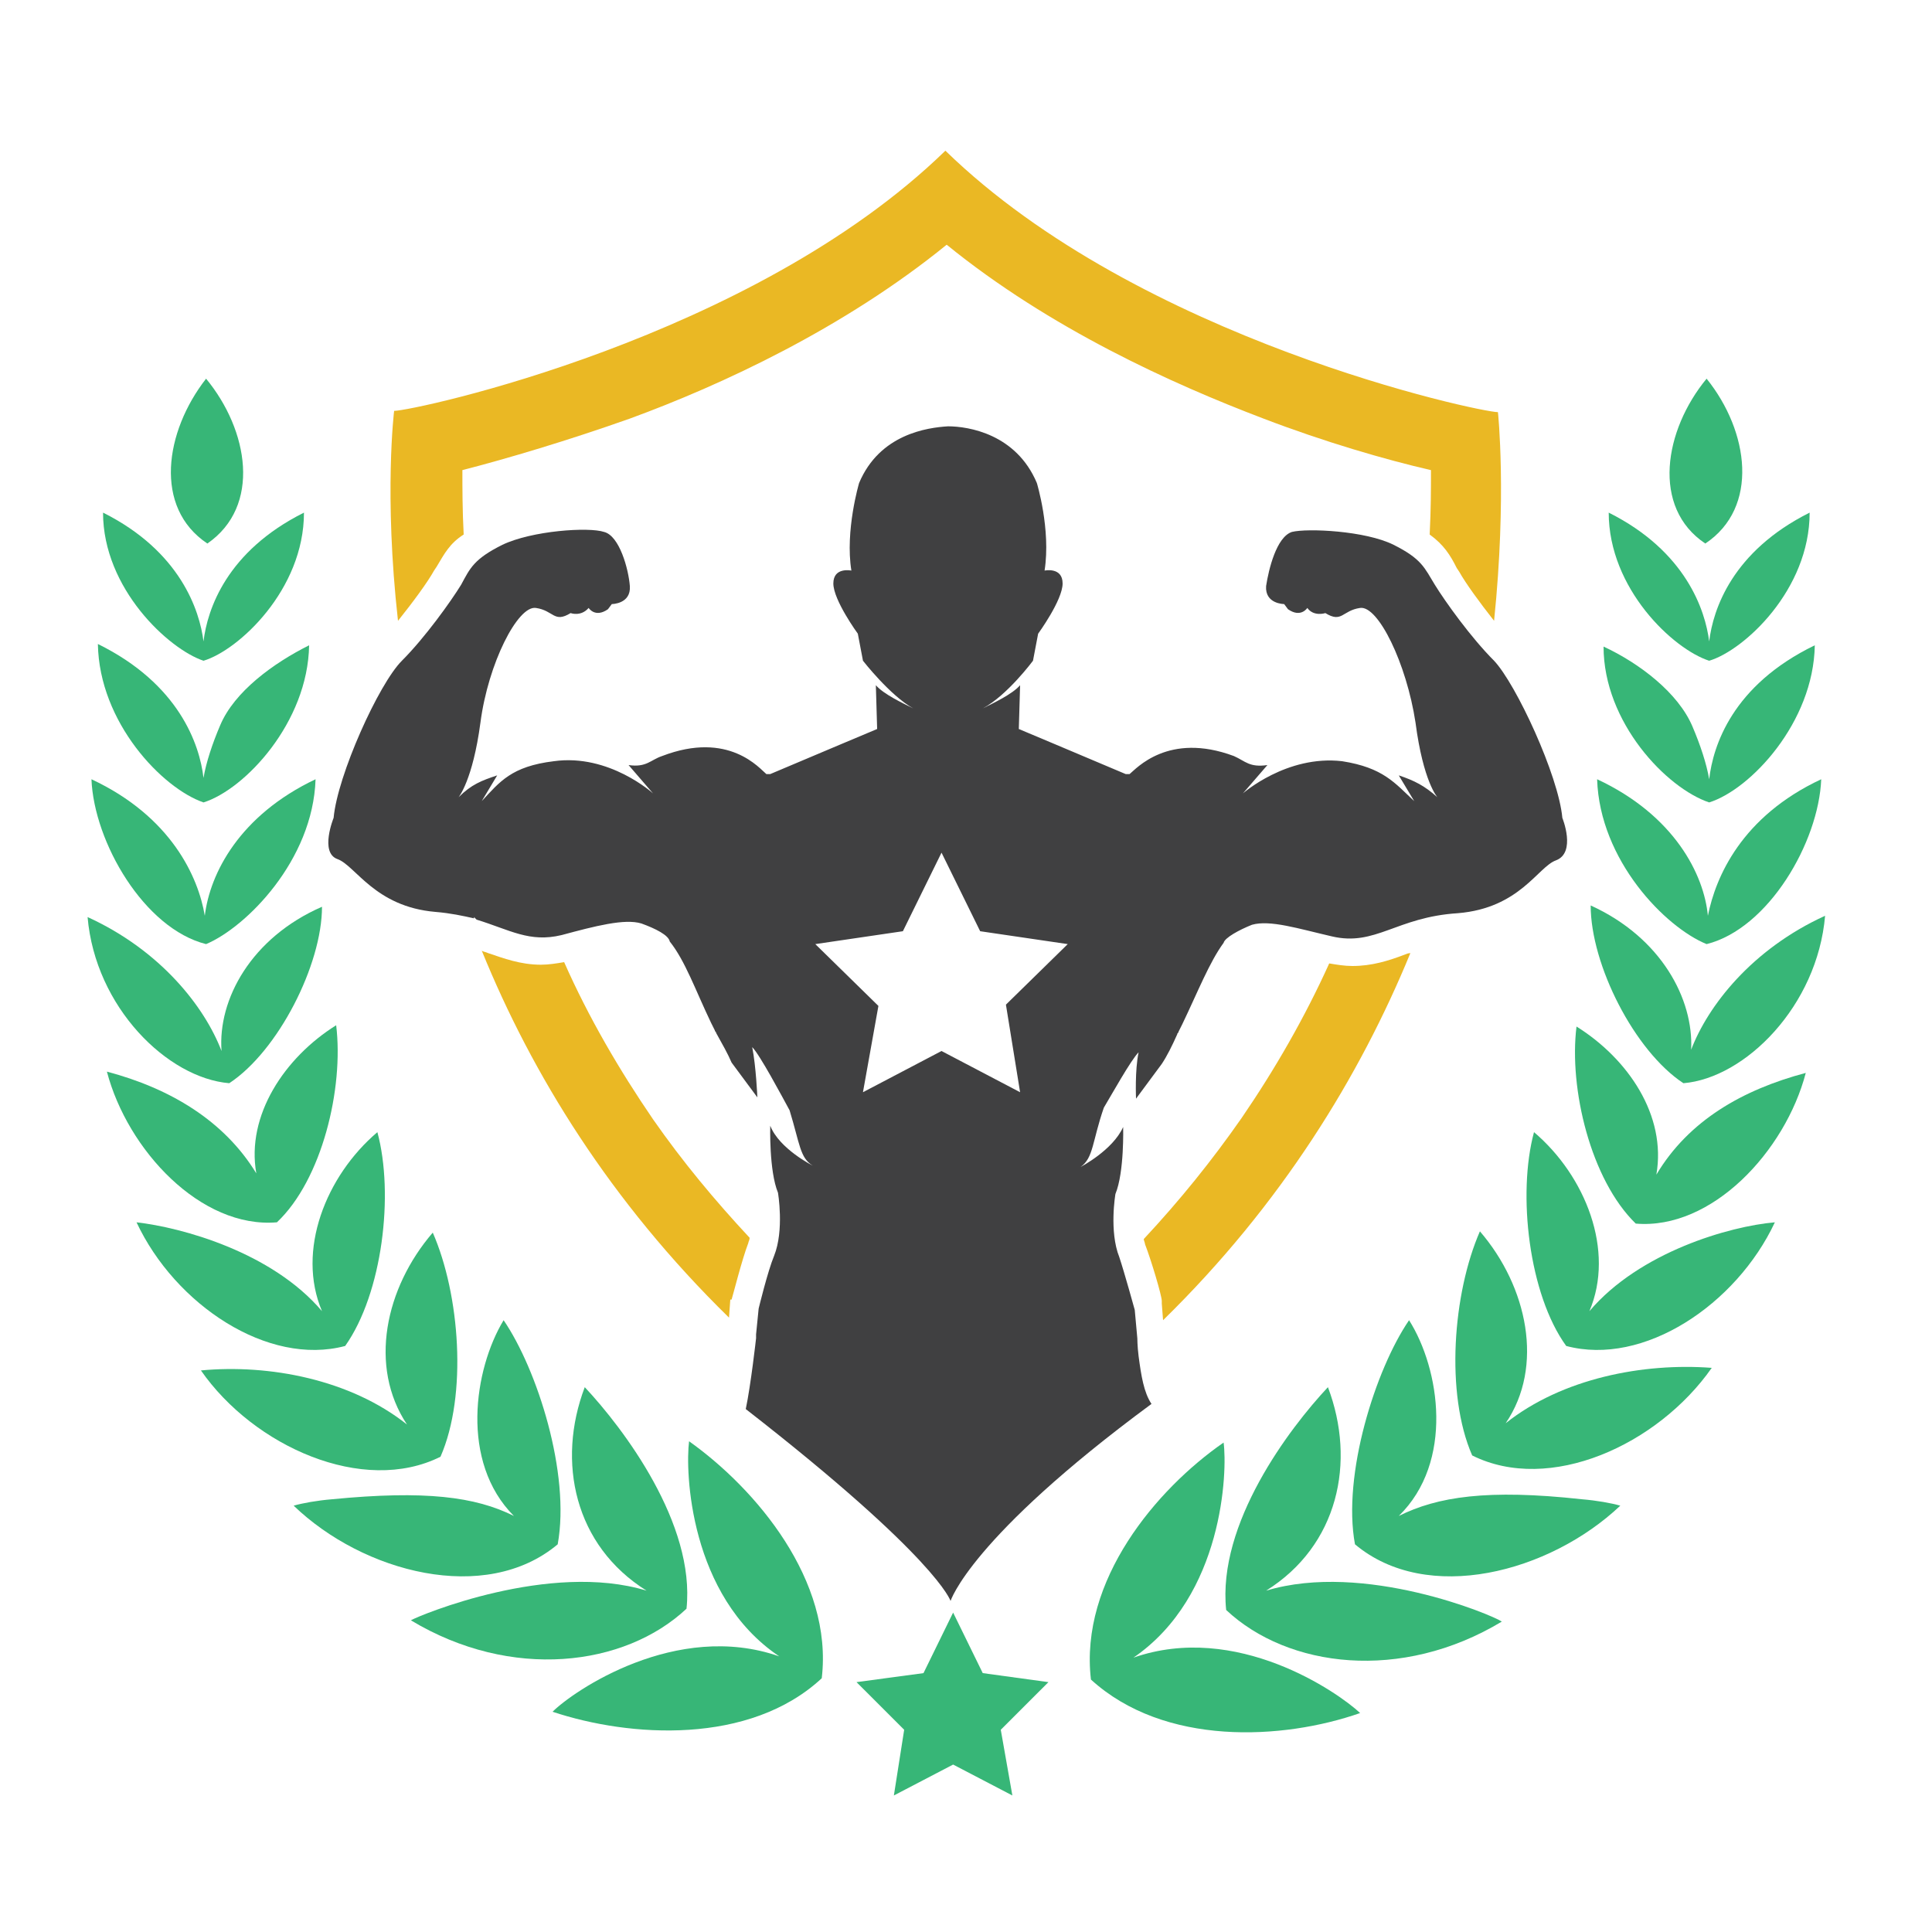
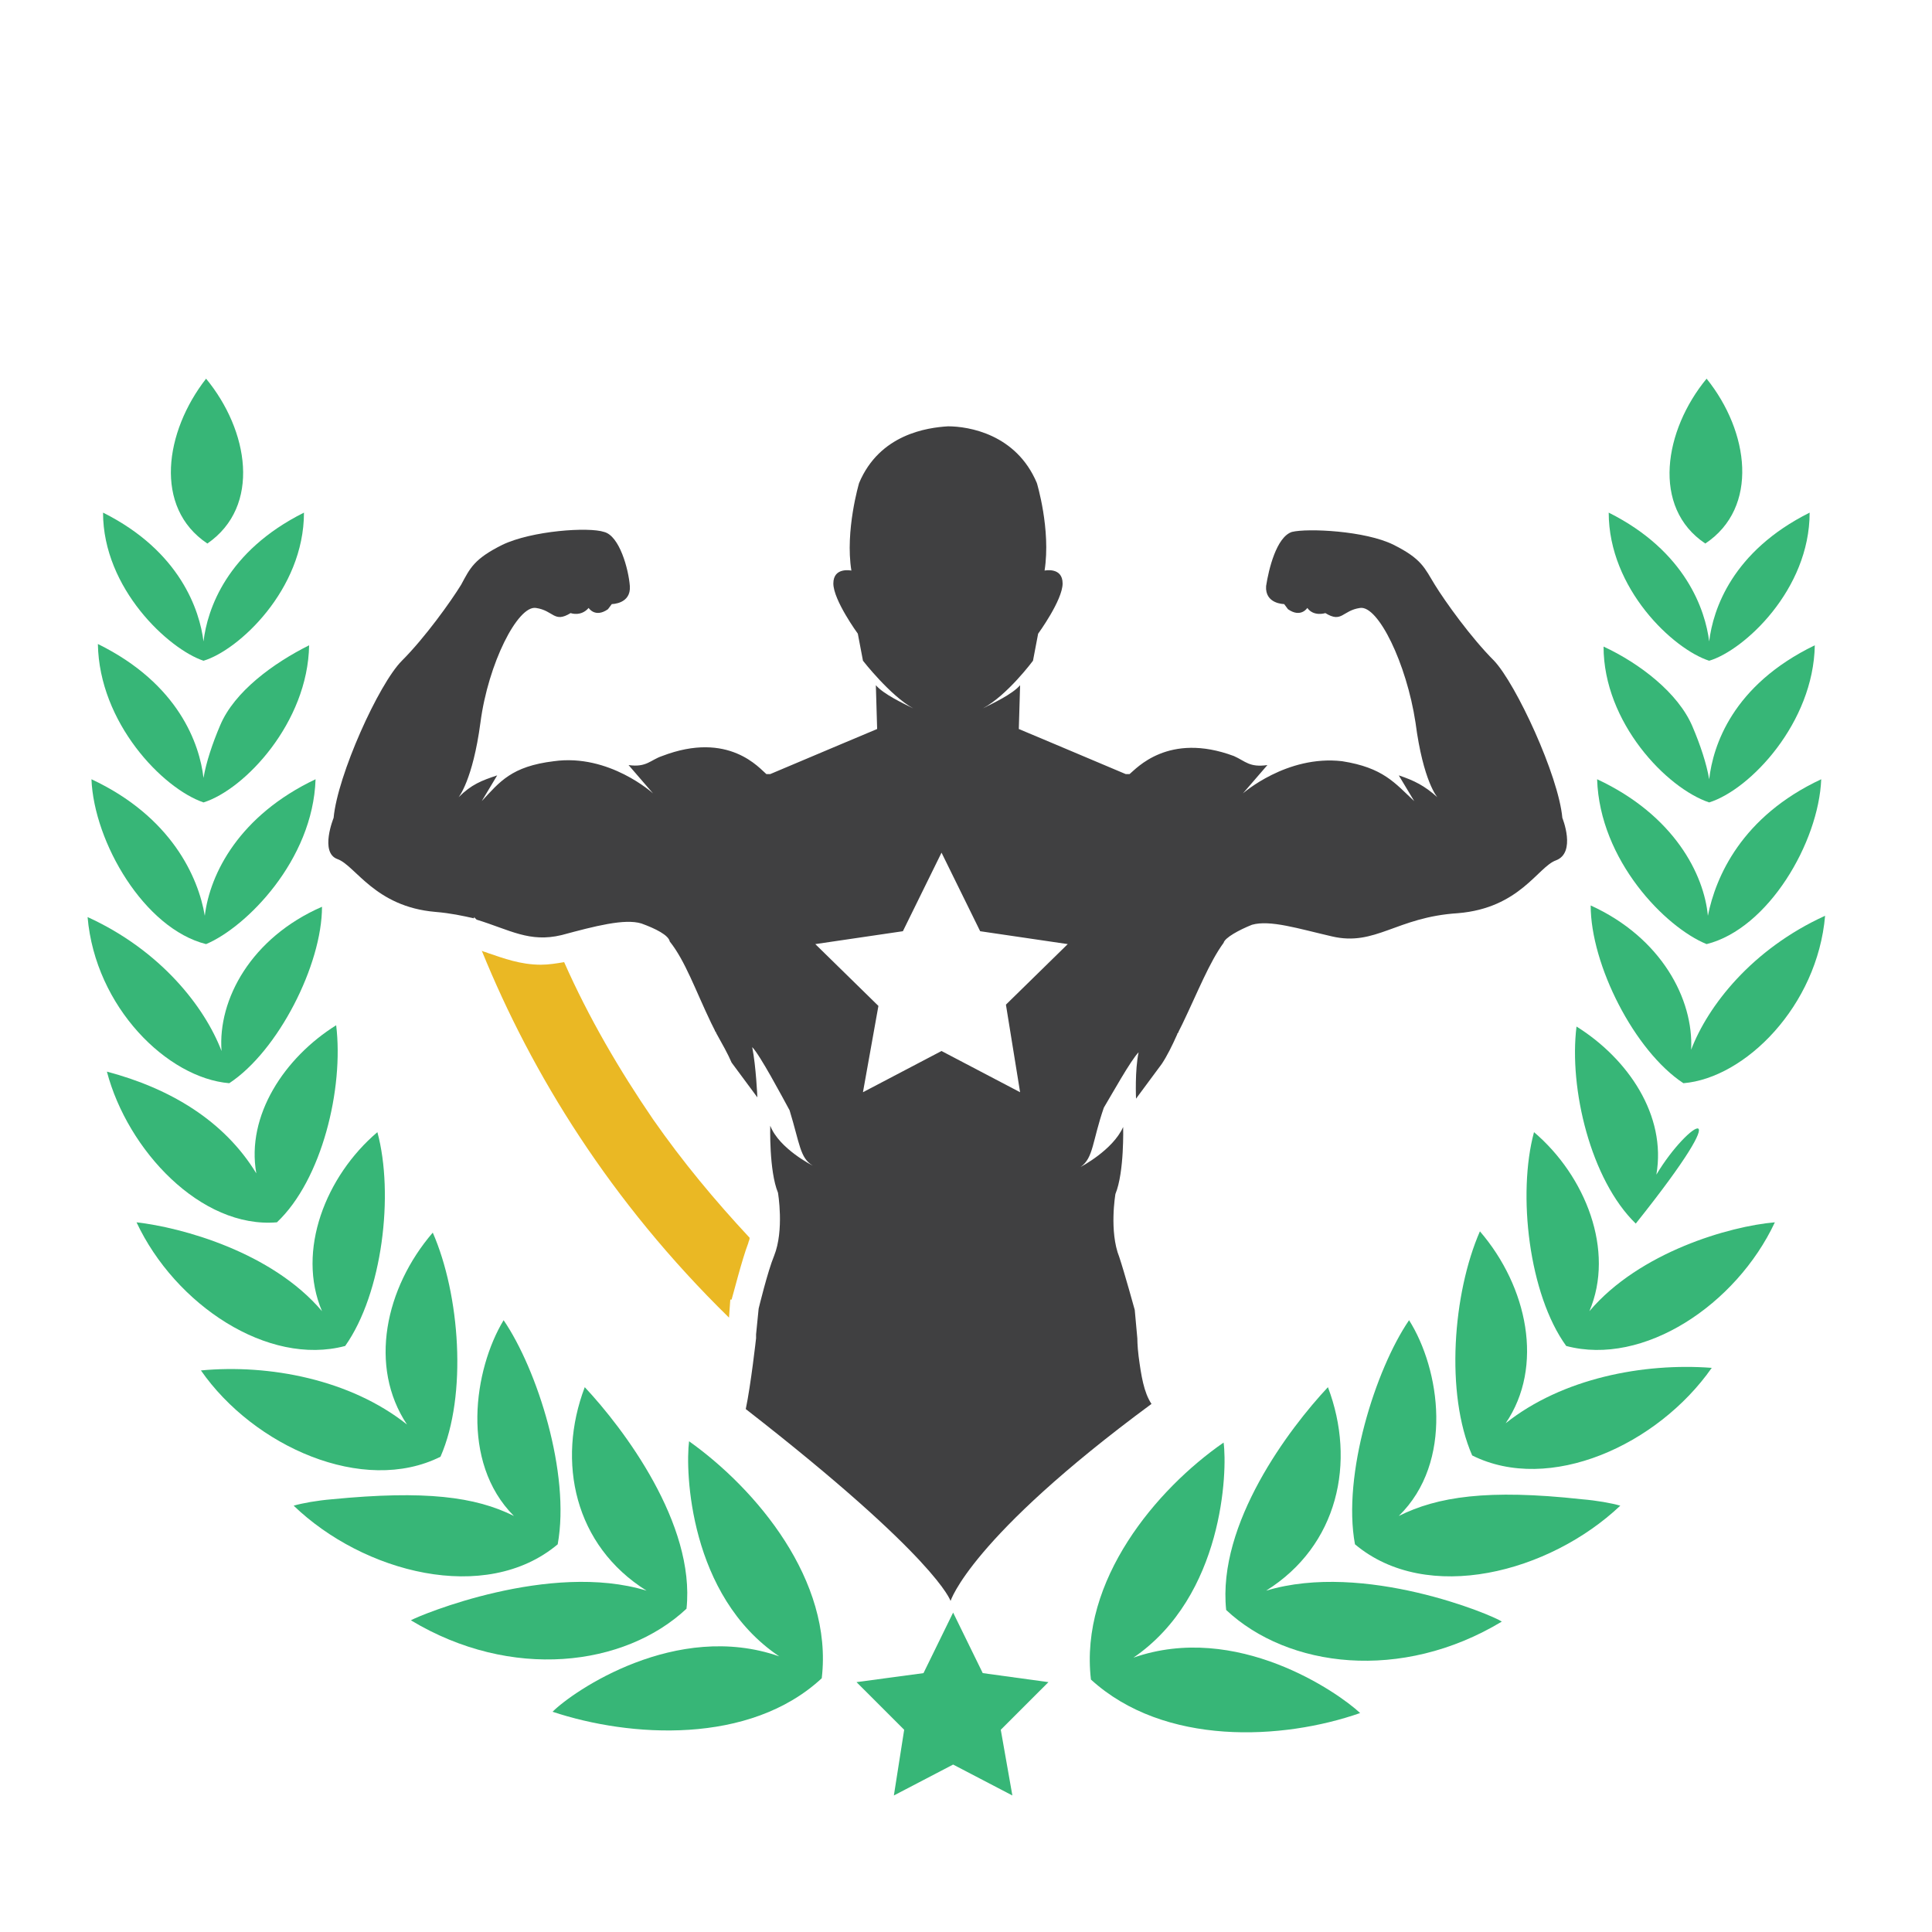
<svg xmlns="http://www.w3.org/2000/svg" version="1.1" id="Layer_1" x="0px" y="0px" viewBox="0 0 150 150" style="enable-background:new 0 0 150 150;" xml:space="preserve">
  <style type="text/css">
	.st0{fill:#EAB824;}
	.st1{fill:#37B677;}
	.st2{fill:#404041;}
</style>
  <g>
-     <path class="st0" d="M33.7,44.3l0.2-0.3c0.6-1,1-1.8,2.1-2.5c-0.1-1.9-0.1-3.6-0.1-5c3.5-0.9,8.2-2.3,13-4   c7.1-2.6,16.6-7,24.6-13.5c8,6.5,17.5,10.8,24.6,13.5c4.7,1.8,9.5,3.2,13,4c0,1.4,0,3-0.1,5c1.1,0.8,1.6,1.6,2.1,2.6l0.2,0.3   c0.5,0.9,1.6,2.4,2.7,3.8c1-9.7,0.3-16.2,0.3-16.2c-1.4,0-27.8-5.6-42.9-20.3C58.4,26.3,32.1,31.9,30.6,31.9c0,0-0.8,6.5,0.3,16.3   C32.1,46.7,33.2,45.2,33.7,44.3z" />
    <path class="st0" d="M56.8,100.9c0.1-0.3,0.8-3.1,1.3-4.4c0-0.1,0.1-0.2,0.1-0.4c-2.7-2.9-5.2-5.9-7.5-9.2c-2.6-3.8-5-7.9-6.9-12.2   c-0.6,0.1-1.2,0.2-1.8,0.2c-1.6,0-2.9-0.5-4.1-0.9c-0.2-0.1-0.4-0.1-0.5-0.2c3.9,9.6,10,19.5,19.2,28.5l0.1-1.4L56.8,100.9z" />
-     <path class="st0" d="M109.1,74.1c-1.3,0.5-2.6,0.9-4.1,0.9c0,0,0,0,0,0c-0.6,0-1.2-0.1-1.8-0.2c-1.9,4.2-4.2,8.2-6.8,12   c-2.3,3.3-4.8,6.4-7.6,9.4c0,0.1,0.1,0.3,0.1,0.4c0.5,1.3,1.3,4,1.3,4.4l0,0.2l0.1,1.3c9.2-9,15.3-19,19.2-28.5   C109.5,74,109.3,74,109.1,74.1z" />
  </g>
  <g>
    <polygon class="st1" points="76.3,129.9 74,125.2 71.7,129.9 66.5,130.6 70.2,134.3 69.4,139.4 74,137 78.6,139.4 77.7,134.3    81.4,130.6  " />
    <path class="st1" d="M43.3,119.9c1-5.5-1.6-13.6-4.2-17.4c-2.3,3.8-3.4,11,0.8,15.2c-3-1.5-6.9-2-14.1-1.3c-1.2,0.1-2.3,0.3-3,0.5   C28.2,122.1,37.7,124.6,43.3,119.9z" />
    <path class="st1" d="M34.2,113.1c2.1-4.8,1.5-12.6-0.6-17.4c-3.7,4.3-5,10.4-2,14.9c-4.4-3.5-10.7-4.7-16-4.2   C19.7,112.3,28.2,116.1,34.2,113.1z" />
    <path class="st1" d="M26.8,104.5c2.9-4.1,3.8-11.8,2.5-16.6c-4,3.4-6.3,9.2-4.3,13.9c-3.9-4.6-10.9-6.5-14.4-6.9   C13.6,101.3,20.8,106.1,26.8,104.5z" />
    <path class="st1" d="M21.5,94.9c3.5-3.3,5.2-10.4,4.6-15.3c-4,2.5-7,7-6.2,11.5c-2.5-4.1-6.7-6.6-11.6-7.9   C9.9,89.3,15.6,95.4,21.5,94.9z" />
    <path class="st1" d="M17.8,84.1c3.8-2.5,7.2-9.2,7.2-13.7c-5.5,2.4-8.1,7.2-7.8,11.2c-1.3-3.4-4.7-7.8-10.4-10.4   C7.4,78.2,13,83.7,17.8,84.1z" />
    <path class="st1" d="M16,73.3c3.1-1.3,8.3-6.5,8.5-12.8c-5.9,2.8-8.2,7.3-8.6,10.6c-0.5-3-2.6-7.7-8.8-10.6   C7.3,65.4,11.2,72.1,16,73.3z" />
    <path class="st1" d="M15.8,62.3c3.2-1,8.1-6.2,8.2-12.2c-2.8,1.4-5.8,3.6-6.9,6.2c-0.6,1.4-1.1,2.9-1.3,4.1   c-0.3-2.6-1.9-7.3-8.2-10.4C7.7,56.1,12.6,61.2,15.8,62.3z" />
    <path class="st1" d="M15.8,51.3c2.7-0.8,7.8-5.5,7.8-11.5c-6,3-7.5,7.5-7.8,10c-0.3-2.4-1.8-7-7.8-10C8,45.7,13.1,50.4,15.8,51.3z" />
    <path class="st1" d="M53.5,111.9c-0.3,2.3,0,12,7,16.7c-8-2.8-16,2.7-17.6,4.3c6,2,15.3,2.6,20.9-2.6   C64.7,122.7,58.7,115.6,53.5,111.9z" />
    <path class="st1" d="M45.4,107.7c-2.2,5.8-0.8,12.3,4.8,15.8c-7.5-2.3-17.6,1.9-18.3,2.3c7.8,4.7,16.6,3.6,21.4-0.9   C54,118.3,48.4,110.9,45.4,107.7z" />
    <path class="st1" d="M16.1,42.2c4.2-2.9,3.2-8.8-0.1-12.8C12.8,33.5,11.9,39.4,16.1,42.2z" />
    <path class="st1" d="M108.6,117.7c4.3-4.2,3.2-11.4,0.8-15.2c-2.6,3.8-5.2,12-4.2,17.4c5.6,4.7,15.1,2.2,20.6-3   c-0.7-0.2-1.8-0.4-3-0.5C115.5,115.6,111.6,116.2,108.6,117.7z" />
    <path class="st1" d="M116.9,110.5c3-4.4,1.7-10.6-2-14.9c-2.1,4.8-2.7,12.6-0.6,17.4c6,3,14.4-0.8,18.6-6.8   C127.6,105.8,121.3,107,116.9,110.5z" />
    <path class="st1" d="M123.4,101.8c2-4.7-0.3-10.5-4.3-13.9c-1.3,4.8-0.4,12.6,2.5,16.6c6,1.6,13.2-3.2,16.2-9.6   C134.3,95.2,127.3,97.2,123.4,101.8z" />
-     <path class="st1" d="M128.6,91.2c0.8-4.6-2.2-9-6.2-11.5c-0.6,4.8,1.1,11.9,4.6,15.3c5.9,0.5,11.6-5.6,13.2-11.7   C135.3,84.6,131.1,87,128.6,91.2z" />
+     <path class="st1" d="M128.6,91.2c0.8-4.6-2.2-9-6.2-11.5c-0.6,4.8,1.1,11.9,4.6,15.3C135.3,84.6,131.1,87,128.6,91.2z" />
    <path class="st1" d="M130.7,84.1c4.8-0.4,10.4-6,11-13c-5.7,2.6-9.1,7-10.4,10.4c0.2-3.9-2.3-8.7-7.8-11.2   C123.5,74.9,126.9,81.6,130.7,84.1z" />
    <path class="st1" d="M132.5,73.3c4.8-1.2,8.7-7.9,8.9-12.8c-6.2,2.9-8.2,7.6-8.8,10.6c-0.3-3.2-2.6-7.8-8.6-10.6   C124.2,66.8,129.3,72,132.5,73.3z" />
    <path class="st1" d="M132.7,62.3c3.2-1,8.1-6.2,8.2-12.2c-6.4,3.1-7.9,7.8-8.2,10.4c-0.2-1.2-0.7-2.7-1.3-4.1   c-1.1-2.6-4.1-4.9-6.9-6.2C124.5,56.1,129.4,61.2,132.7,62.3z" />
    <path class="st1" d="M132.7,51.3c2.7-0.8,7.8-5.5,7.8-11.5c-6,3-7.5,7.5-7.8,10c-0.3-2.4-1.8-7-7.8-10   C124.9,45.7,129.9,50.4,132.7,51.3z" />
    <path class="st1" d="M88,128.7c7-4.8,7.3-14.5,7-16.7c-5.2,3.6-11.2,10.7-10.3,18.4c5.7,5.2,14.9,4.7,20.9,2.6   C103.9,131.4,96,125.9,88,128.7z" />
    <path class="st1" d="M98.3,123.5c5.6-3.5,7-10,4.8-15.8c-3,3.2-8.6,10.6-7.9,17.3c4.8,4.5,13.6,5.6,21.4,0.9   C115.9,125.4,105.9,121.2,98.3,123.5z" />
    <path class="st1" d="M132.4,42.2c4.2-2.8,3.4-8.7,0.1-12.8C129.2,33.4,128.2,39.4,132.4,42.2z" />
  </g>
  <path class="st2" d="M121.3,63.5c-0.3-3.3-3.6-10.4-5.3-12.2c-1.8-1.8-3.8-4.6-4.6-5.9c-0.8-1.3-1-2-3.2-3.1c-2.2-1.1-6.7-1.3-7.9-1  c-1.2,0.4-1.8,2.9-2,4.2c-0.1,1.4,1.4,1.4,1.4,1.4l0.3,0.4c1,0.7,1.5-0.1,1.5-0.1c0.5,0.7,1.4,0.4,1.4,0.4c1.3,0.8,1.3-0.2,2.7-0.4  c1.4-0.2,3.6,4.3,4.3,8.9c0.6,4.6,1.7,5.8,1.7,5.8c-1-0.9-1.8-1.3-3-1.7l1.2,2c-1.5-1.4-2.4-2.6-5.6-3.1c-4.3-0.5-7.7,2.5-7.7,2.5  l1.9-2.2c-1.4,0.2-1.7-0.3-2.6-0.7c-5.1-1.9-7.6,1-8.1,1.4c-0.2,0-0.3,0-0.3,0c-3.3-1.4-8.3-3.5-8.3-3.5l0.1-3.4  c-0.6,0.7-2.1,1.4-2.9,1.8c1.9-1,3.9-3.7,3.9-3.7l0.4-2.1c0,0,1.9-2.6,1.9-3.9s-1.4-1-1.4-1c0.5-3.2-0.6-6.8-0.6-6.8  c-1.6-3.8-5.3-4.4-6.9-4.4c-1.6,0.1-5.3,0.6-6.9,4.4c0,0-1.1,3.7-0.6,6.8c0,0-1.4-0.3-1.4,1s1.9,3.9,1.9,3.9l0.4,2.1  c0,0,2.1,2.7,3.9,3.7c-0.8-0.4-2.3-1.1-2.9-1.8l0.1,3.4c0,0-5,2.1-8.3,3.5c0,0-0.1,0-0.3,0c-0.5-0.4-2.9-3.4-8.1-1.4  c-0.9,0.3-1.2,0.9-2.6,0.7l1.9,2.2c0,0-3.4-3.1-7.7-2.5c-3.3,0.4-4.2,1.6-5.6,3.1l1.2-2c-1.2,0.4-2,0.7-3,1.7c0,0,1.1-1.3,1.7-5.8  c0.6-4.6,2.9-9.1,4.3-8.9c1.4,0.2,1.4,1.2,2.7,0.4c0,0,0.8,0.3,1.4-0.4c0,0,0.5,0.8,1.5,0.1l0.3-0.4c0,0,1.5,0,1.4-1.4  c-0.1-1.3-0.8-3.9-2-4.2c-1.2-0.4-5.6-0.1-7.9,1c-2.2,1.1-2.5,1.8-3.2,3.1c-0.8,1.3-2.8,4.1-4.6,5.9c-1.8,1.8-5,8.9-5.3,12.2  c0,0-1.1,2.7,0.3,3.2c1.4,0.5,2.9,3.7,7.6,4.1c1.2,0.1,2.1,0.3,3,0.5c0,0,0-0.1,0-0.1l0.2,0.2c2.6,0.8,4.1,1.8,6.6,1.2  c2.6-0.7,4.9-1.3,6.2-0.9c1.1,0.4,2.1,0.9,2.2,1.4c1.2,1.5,2,3.8,3.2,6.3c0.1,0.2,0.2,0.4,0.3,0.6c0,0.1,0.1,0.1,0.1,0.2  c0,0,0,0,0,0c0.5,0.9,0.9,1.6,1.2,2.3l2,2.7c0,0-0.1-2.4-0.4-3.9c0.6,0.6,2.3,3.8,2.9,4.9c0.8,2.6,0.8,3.7,1.8,4.3  c0,0-2.6-1.3-3.3-3.1c0,0-0.1,3.5,0.6,5.2c0,0,0.5,2.9-0.3,4.9c-0.5,1.2-1.2,4.1-1.2,4.1l-0.2,2l0,0.3c0,0-0.4,3.6-0.8,5.5  c14.9,11.6,15.9,14.9,15.9,14.9s1.5-4.9,15.6-15.3c-0.6-0.9-0.8-2.2-1-3.7c-0.1-0.8-0.1-1.4-0.1-1.4l-0.2-2.2c0,0-0.8-2.9-1.2-4.1  c-0.8-2-0.3-4.9-0.3-4.9c0.7-1.7,0.6-5.2,0.6-5.2c-0.8,1.8-3.3,3.1-3.3,3.1c1-0.7,0.9-2,1.8-4.6c0.6-1,2.1-3.7,2.7-4.3  c-0.3,1.4-0.2,3.6-0.2,3.6l2-2.7c0.4-0.6,0.8-1.4,1.2-2.3c0,0,0,0,0,0c0-0.1,0.1-0.1,0.1-0.2c0.1-0.2,0.2-0.4,0.3-0.6  c1.2-2.5,2.1-4.8,3.2-6.3c0.1-0.4,1.2-1,2.2-1.4c1.4-0.4,3.6,0.3,6.2,0.9c3.4,0.8,5-1.5,9.8-1.8c4.8-0.4,6.2-3.6,7.6-4.1  C122.4,66.2,121.3,63.5,121.3,63.5z M79.2,84.8l-6.1-3.2l-6.1,3.2l1.2-6.7l-4.9-4.8l6.8-1l3-6.1l3,6.1l6.8,1L78.1,78L79.2,84.8z" />
</svg>